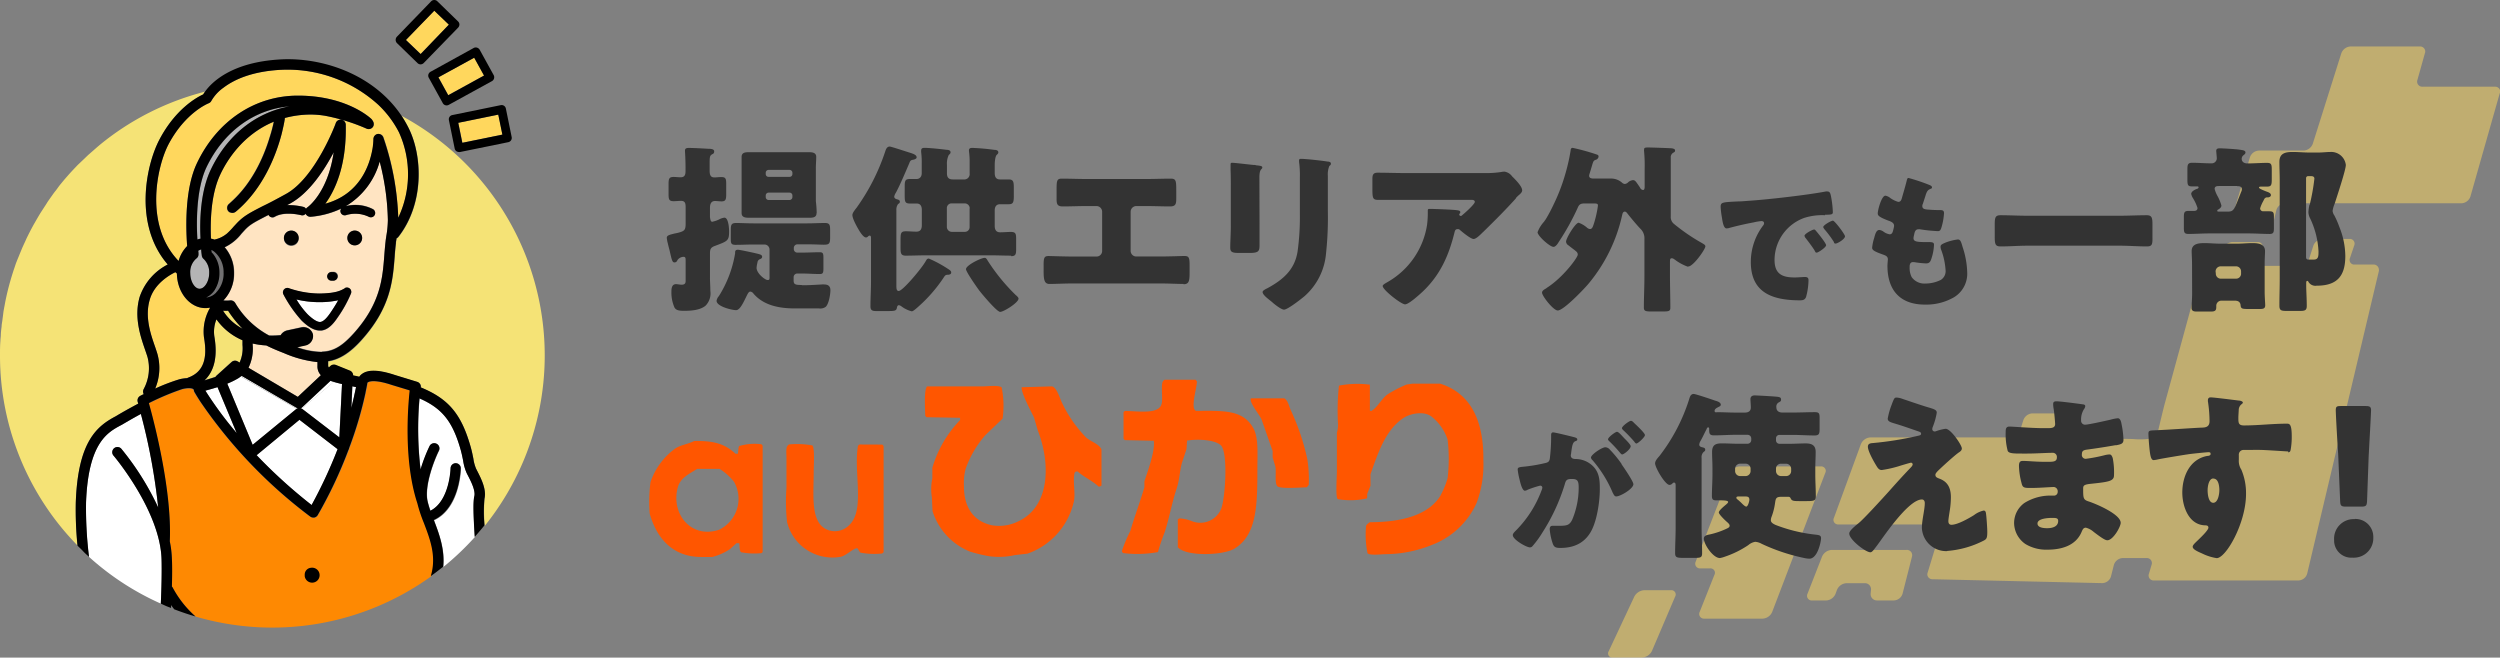
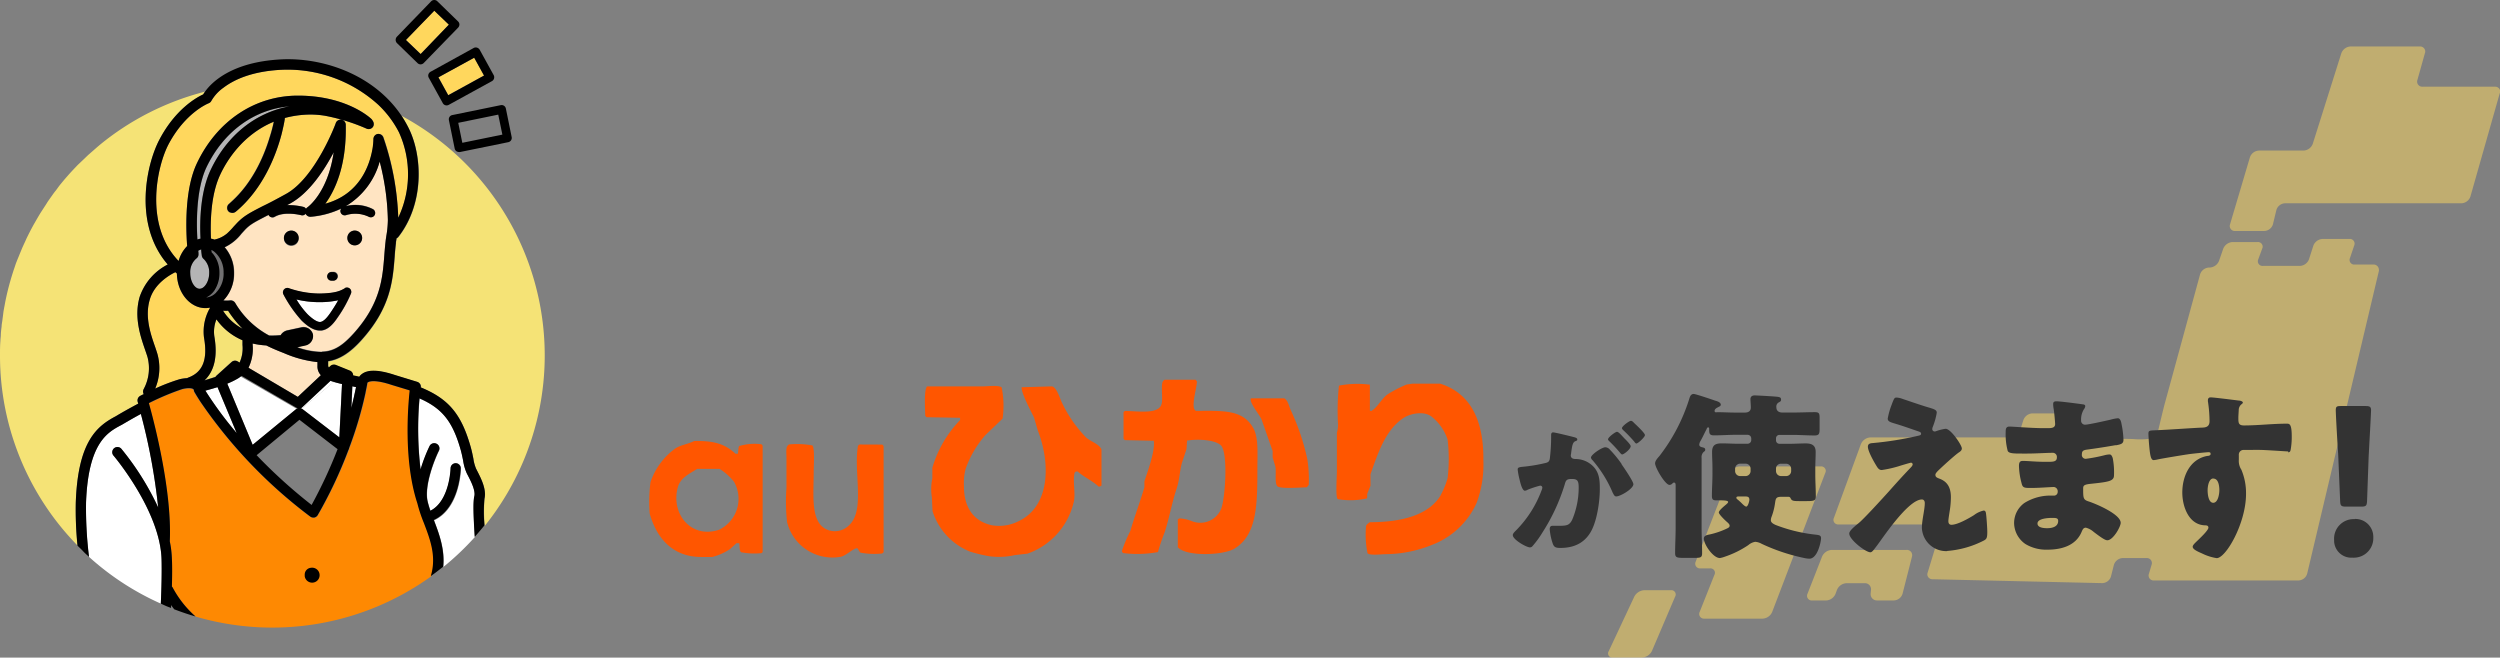
<svg xmlns="http://www.w3.org/2000/svg" viewBox="0 0 534.32 140.55">
  <rect x="0" y="0" width="534.32" height="140.55" fill="#808080" stroke="none" />
  <defs>
    <style>.cls-1{fill:#ffda60;fill-opacity:0.5;}.cls-1,.cls-2,.cls-3,.cls-5{fill-rule:evenodd;}.cls-2{fill:#333;}.cls-3{fill:#ff5600;}.cls-4{fill:none;}.cls-5{fill:#ffec75;fill-opacity:0.92;}.cls-6{fill:#fff;}.cls-7{fill:#ffe4c2;}.cls-8{fill:#fe8902;}.cls-9{fill:#ffd75d;}.cls-10{fill:#717071;}.cls-11{fill:#b4b4b5;}</style>
  </defs>
  <g id="レイヤー_2" data-name="レイヤー 2">
    <g id="レイヤー_1-2" data-name="レイヤー 1">
      <g id="レイヤー_2-2" data-name="レイヤー 2">
        <g id="レイヤー_1-2-2" data-name="レイヤー 1-2">
          <path class="cls-1" d="M534.25,20,528,42a2.13,2.13,0,0,1-1.9,1.45H488.42a2,2,0,0,0-1.9,1.46l-.72,3a2,2,0,0,1-1.9,1.46h-6.19a1.07,1.07,0,0,1-1.08-1.45l4.24-14.3a2.13,2.13,0,0,1,1.93-1.44h9.5a2.2,2.2,0,0,0,2-1.44l6.11-19.37a2.22,2.22,0,0,1,2-1.44h14.77a1.09,1.09,0,0,1,1.16,1,1,1,0,0,1-.07.45l-1.6,5.7a1.09,1.09,0,0,0,1.1,1.45h15.46a1.09,1.09,0,0,1,1.15,1A1,1,0,0,1,534.25,20ZM482.51,51.73a1,1,0,0,1,1.08.88.92.92,0,0,1-.1.54l-.83,2.27a1,1,0,0,0,.47,1.32,1,1,0,0,0,.53.09h7.84a2.17,2.17,0,0,0,2-1.43l.94-2.93a2.21,2.21,0,0,1,2-1.4h5.69a1,1,0,0,1,1.11.92,1.1,1.1,0,0,1-.09.51l-.89,2.64a1,1,0,0,0,.5,1.32,1,1,0,0,0,.52.08l3.95,0a1.12,1.12,0,0,1,1.2,1,1.09,1.09,0,0,1,0,.4L493.11,122.6a2,2,0,0,1-1.86,1.46H460.36a1.06,1.06,0,0,1-1.07-1.45l.56-1.89a1.08,1.08,0,0,0-.61-1.38,1.12,1.12,0,0,0-.48-.07H453.7a2.08,2.08,0,0,0-1.9,1.46l-.63,2.49a2,2,0,0,1-1.9,1.41l-36.21-.83a1.08,1.08,0,0,1-1.14-1,1.16,1.16,0,0,1,.08-.45l2.69-8.82a1.06,1.06,0,0,0-.6-1.37,1.08,1.08,0,0,0-.47-.07H392.94a1,1,0,0,1-1.08-.87.92.92,0,0,1,.1-.54l5.77-15.77a2.33,2.33,0,0,1,2-1.42H429.8A2.15,2.15,0,0,0,431.75,92l.7-2.22a2.16,2.16,0,0,1,2-1.43h7.77a1.06,1.06,0,0,1,1.15,1,1.08,1.08,0,0,1-.07.47l-.73,2.53a1.07,1.07,0,0,0,.61,1.38,1.06,1.06,0,0,0,.46.07h9.88c.83,0,2.17,0,3,.08,0,0,2.68.15,3.46-.31,1.05-.64,1.11-.86,1.11-.86.2-.81.52-2.13.71-2.94l.24-1c.19-.8.52-2.12.74-2.91l7.44-27.22a2.1,2.1,0,0,1,1.9-1.46h.17a2.26,2.26,0,0,0,2-1.49l.88-2.54a2.27,2.27,0,0,1,2-1.42ZM408.64,119l-2,7.86a2,2,0,0,1-1.9,1.47h-3.58a1.33,1.33,0,0,1-1.35-1.3,1.41,1.41,0,0,1,0-.2l.07-.7a1.31,1.31,0,0,0-1.14-1.48.66.66,0,0,0-.2,0h-3.92a2.32,2.32,0,0,0-2,1.41l-.32.87a2.31,2.31,0,0,1-2,1.41h-3a1,1,0,0,1-1-1.4l3.13-8a2.4,2.4,0,0,1,2.06-1.41h16a1.12,1.12,0,0,1,1.19,1A1.27,1.27,0,0,1,408.64,119Zm-29.88,11.81a2.35,2.35,0,0,1-2.05,1.41H364.2a1,1,0,0,1-.95-1.4l3.16-7.94a.94.94,0,0,0-.37-1.29,1,1,0,0,0-.57-.11H363.4a1,1,0,0,1-1-1.4l7.38-19a2.37,2.37,0,0,1,2.05-1.4h17.32a1,1,0,0,1,1.07.84,1,1,0,0,1-.11.56Zm-25.7,8.33a2.49,2.49,0,0,1-2.1,1.39H344.7a.88.88,0,0,1-1-.74.85.85,0,0,1,.13-.62l5.47-11.67a2.57,2.57,0,0,1,2.14-1.36h5.7a.92.92,0,0,1,1,.8.9.9,0,0,1-.12.58Z" />
          <path class="cls-2" d="M505.91,107c-.05,1.11-.21,1.28-1.31,1.28h-3.14c-1.1,0-1.27-.17-1.31-1.28l-.42-10c-.18-2.63-.51-8.48-.51-9.32s.25-.9,1.18-.9h5.17c.94,0,1.19.18,1.19.9s-.34,6.65-.51,9.83Zm-2.67,3.92a3.82,3.82,0,0,1,4,3.68,1.77,1.77,0,0,1,0,.23,4.16,4.16,0,0,1-4,4.36,3.53,3.53,0,0,1-.46,0,3.68,3.68,0,0,1-3.91-3.43v-.29a4.18,4.18,0,0,1,4.34-4.52ZM489.07,96.49c-.18,0-4.35-.28-5.54-.32s-2.58,0-3.91,0a1,1,0,0,0-1.12.93.87.87,0,0,0,0,.23v.93a3.4,3.4,0,0,0,.54,2.12,12.88,12.88,0,0,1,1,5.2c0,6.2-4.28,13.71-6.27,13.71a10.86,10.86,0,0,1-3.13-1c-1.08-.47-2-.9-2-1.44,0-.34.49-.78.78-1.07.73-.7,2.58-2.43,2.58-3,0-.43-.35-.5-.69-.5-3.55-.08-4.89-4.09-4.89-7,0-3.43,1.56-7.12,5.31-7.83.27,0,.74-.08.74-.42s-.16-.38-.5-.38-3.25.3-3.86.38c-.92.12-6.32,1-7.09,1.2-.23.05-.46.08-.69.11-.62,0-.79-.89-1-3.2-.11-1.27-.15-2.16-.15-2.46,0-.58.19-.66,1.12-.7,3.5-.15,7-.42,10.06-.58,1,0,1.88-.11,1.88-1.38a29.49,29.49,0,0,0-.34-4.2.81.81,0,0,1,0-.31.53.53,0,0,1,.47-.58h.11c.69,0,5.08.57,6,.68.3,0,.88.16.88.43,0,.11-.11.23-.27.35a1.59,1.59,0,0,0-.61,1.15c0,.38-.08,1.2-.08,1.78,0,1,0,1.61,1.19,1.61,3.05,0,6.09-.38,9.14-.38.58,0,1.08,0,1.08,2.74a15.48,15.48,0,0,1-.24,2.88c-.08.33-.19.5-.55.5Zm-16,5.77c-1,0-1.24,1.73-1.24,2.51s.16,2.69,1.2,2.69,1.31-1.92,1.31-2.69-.15-2.48-1.27-2.48ZM452.2,95.14c-1.92.34-3.91.65-5.89.92-.92.11-1.35.23-1.35,1a.84.84,0,0,0,.71,1h.14a33.76,33.76,0,0,0,4.08-.79,4.36,4.36,0,0,1,1-.14c.31,0,.5.3.66.78a15.79,15.79,0,0,1,.27,3.69c0,1.24-1.2,1.4-4.74,1.78-1.57.15-1.85.34-1.85,1,0,2.11,0,2.43,1.23,2.81,1.62.54,6.79,2.73,6.79,4.55,0,.85-1.62,3.73-2.86,3.73-.53,0-1.57-.78-2.89-1.77a4.17,4.17,0,0,0-1.69-.92c-.54,0-.7.42-.89.85-1.23,3-4.32,3.85-7.32,3.85a8.62,8.62,0,0,1-4.7-1.2,5.52,5.52,0,0,1-2.43-4.54,5.29,5.29,0,0,1,2.2-4.24,10.48,10.48,0,0,1,6-1.57H439a.79.79,0,0,0,.79-.78.13.13,0,0,0,0-.06.92.92,0,0,0-.78-1h-.11c-.69,0-3.07.2-4.77.2-1.47,0-1.85,0-2.08-1.08a15.5,15.5,0,0,1-.54-3.58c0-.58.07-1.12.79-1.12,1.11,0,2.77.19,4.62.19h1c1,0,1.69-.08,1.69-.92a.88.88,0,0,0-.78-1h-.14c-1.31,0-3.66.16-5.48.16H432.1c-1.56,0-2.77,0-3-.58a13.76,13.76,0,0,1-.43-4c0-.54,0-1.19.79-1.19s4.77.34,7.32.34h.84c.92,0,1.62-.08,1.62-.88,0-.36-.19-2.51-.31-3.21a5.49,5.49,0,0,1-.11-1.08c0-.46.26-.57.73-.57.73,0,4.62.5,5.59.65.18,0,.54.08.54.39a1.31,1.31,0,0,1-.28.65,4.17,4.17,0,0,0-.61,2.43.84.84,0,0,0,.79.88h.06c.69,0,4.43-.84,5.43-1.07a9.17,9.17,0,0,1,1.56-.31c.54,0,.73.78.79,1.2a18.88,18.88,0,0,1,.42,3.27c.05.94-.41,1.09-1.64,1.32Zm-13.54,15.55c-.78,0-3.19.08-3.19,1.2,0,.93,1.42,1,2.07,1,1,0,2.35-.27,2.35-1.56C439.88,110.73,439.44,110.69,438.66,110.69Zm-22.54,7.1a5.2,5.2,0,0,1-5.36-4.94c0-1.73.62-3.91.62-5.32,0-.38-.16-.78-.62-.78-3,0-8.61,8.61-9.63,9.9-.65.85-1,1.39-1.38,1.39-1,0-4.51-2.7-4.51-4,0-.42.46-1,2-2.23,1-.79,4.73-4.86,6.47-6.79,1.5-1.69,3-3.35,4.58-5,.19-.2.5-.5.5-.78a.36.36,0,0,0-.36-.35h0c-.15,0-2.35.66-2.7.78a25.14,25.14,0,0,1-3.54.79c-.39,0-.7-.16-1.08-.79-.62-1-1.89-3.23-1.89-4.19,0-.58.38-.74,1-.78a70,70,0,0,0,9.75-1.57c.34-.07.62-.15.62-.42s-.2-.39-.54-.5c-1.47-.5-2.85-1-4.36-1.47s-2.23-.57-2.23-1.27a15.21,15.21,0,0,1,.78-2.81c.58-1.56.65-1.69,1.11-1.69a4.29,4.29,0,0,1,1.32.3c1.73.58,3.5,1.2,5.27,1.74,1.43.42,2,.58,2,1.2a14.49,14.49,0,0,1-.84,3,1.46,1.46,0,0,0-.12.5.51.51,0,0,0,.5.51h0a1.05,1.05,0,0,0,.35-.08,9.93,9.93,0,0,1,2-.5c1.12,0,3.47,3.5,3.47,4.2,0,.46-.39.7-.73.92-1,.74-3.08,2.63-4,3.51-.58.54-.92.92-.92,1.2,0,.46.27.61.88.84,1.85.69,2.43,2.12,2.43,4a19,19,0,0,1-.27,3c-.07.46-.27,1.65-.27,2.07s.16.78.66.78c1.27,0,3.51-1.27,4.58-1.92a3.28,3.28,0,0,0,.31-.2,5.31,5.31,0,0,1,2-.92c.39,0,.47.38.5.7.11.72.27,3.13.27,3.85,0,1.34-.16,1.56-.78,1.88a20.54,20.54,0,0,1-7.77,2.2Zm-28.34-3.55c.92.11,1.43.11,1.43.78s-.7,4.39-2.51,4.39a6.51,6.51,0,0,1-1.24-.18,41,41,0,0,1-8.94-3,3.33,3.33,0,0,0-1.38-.43,3,3,0,0,0-1.47.7,20.87,20.87,0,0,1-5.08,2.5,5.68,5.68,0,0,1-1,.27c-1.46,0-3.43-2.93-3.43-4.16,0-.66.73-.78,1.23-.88a17,17,0,0,0,3.81-1.32c.28-.15.47-.27.47-.58s-.43-.65-.69-.88-1.62-1.51-1.62-1.93,1.23-1.42,1.56-1.69c.12-.12.43-.35.43-.54s-.27-.35-1.62-.35h-.85c-.73,0-1-.15-1-.93,0-1.56.12-3.13.12-4.65V100c0-1.16-.08-2.28-.08-3.39,0-1.5.73-1.85,2.08-1.85,1.15,0,2.31.08,3.43.08h2.08a.79.79,0,0,0,.78-.73v-.39a.78.78,0,0,0-.78-.79H371c-1.57,0-3.14.12-4.7.12-1,0-1-.5-1-1.35h0c0-.16,0-.36-.23-.36s-.31.36-.39.51c-.42.78-.78,1.62-1.23,2.39a1.87,1.87,0,0,0-.27.78c0,.39.31.5.65.58s.62.15.62.5-.15.31-.38.54a1.52,1.52,0,0,0-.39,1.23v15c0,1.77.11,3.54.11,5.36,0,1-.42,1-1.73,1h-2.34c-1.28,0-1.7-.08-1.7-1,0-1.82.11-3.59.11-5.36v-9c0-.35,0-.73-.35-.73-.15,0-.22.08-.34.19a.85.85,0,0,1-.62.31c-.92,0-3.08-3.69-3.08-4.62,0-.54.61-1.2.93-1.56A38.92,38.92,0,0,0,361,85.39c.15-.5.31-1.19,1-1.19.39,0,3.92,1.19,4.58,1.43.43.12,1.2.34,1.2.88,0,.28-.34.39-.54.5s-.78.35-.78.79.34.3.69.3c1.27,0,2.5.08,3.78.08h2c.69,0,1.27-.27,1.27-1.08,0-.58-.08-1.31-.08-1.81s.35-.78.88-.78,4.59.23,5,.31.66.15.66.57-.2.43-.42.58a1,1,0,0,0-.58,1.08c0,.79.54,1.12,1.3,1.12h2.24c1.57,0,3.13-.08,4.7-.08,1,0,1,.39,1,1.47v2c0,1.12-.08,1.51-1.08,1.51-1.56,0-3.13-.12-4.7-.12h-2.81a.73.73,0,0,0-.73.73v.44a.73.73,0,0,0,.73.73h2.23c1.12,0,2.24-.08,3.36-.08s2.16.24,2.16,1.82c0,1.15-.08,2.27-.08,3.43v1.42c0,1.57.11,3.09.11,4.66,0,.89-.35,1-2,1h-1.31c-1.27,0-1.73,0-2-.46-.15-.31-.23-.46-.57-.46h-1.49c-1.2,0-1.2.42-1.36,1.46a13.15,13.15,0,0,1-.73,2.82,2.26,2.26,0,0,0-.15.73c0,.5.54.78,1,1A33.27,33.27,0,0,0,387.78,114.24Zm-16.44-7.51c.23.19.39.34.62.54s.92,1,1.27,1,.66-1.12.66-1.47c0-.69-.51-.69-.93-.69h-1.35c-.19,0-.5,0-.5.27A.43.43,0,0,0,371.34,106.73Zm2.81-6.56a1.07,1.07,0,0,0-1.07-1.07h-1.16a1.09,1.09,0,0,0-1.08,1.07v.5a1.08,1.08,0,0,0,1.08,1.08h1.15a1.08,1.08,0,0,0,1.08-1.08h0Zm5.43.5a1.08,1.08,0,0,0,1.08,1.08h1.09a1.07,1.07,0,0,0,1.07-1.07h0v-.5a1.1,1.1,0,0,0-1.07-1.07h-1.09a1.06,1.06,0,0,0-1.08,1v.55Zm-29.83-5.88c-.19,0-.37-.25-.46-.4A31.21,31.21,0,0,0,347,92c-.13-.12-.34-.31-.34-.49,0-.43,1.57-1.57,1.91-1.57s.65.46.78.55c.43.41,2.22,2.07,2.22,2.5S350.09,94.79,349.75,94.79Zm-1.23.58c0,.62-1.45,1.76-1.82,1.76-.13,0-.31-.19-.46-.37a29.74,29.74,0,0,0-2.23-2.4c-.18-.16-.33-.32-.33-.46,0-.44,1.56-1.61,1.91-1.61s1,.78,1.51,1.32c.8.79,1.42,1.47,1.42,1.75Zm-1.95,3.86c.47.64,2.53,3.66,2.53,4.25,0,1-2.8,2.62-3.66,2.62-.35,0-.49-.28-.78-.84a26.08,26.08,0,0,0-4.29-6.9,1,1,0,0,1-.34-.55c0-.65,2.35-2.22,3.08-2.22a1.36,1.36,0,0,1,1,.55,23,23,0,0,1,2.5,3.07ZM340,113.66c-1.42,2.47-3.7,3.45-6.5,3.45-.9,0-1.33-.12-1.61-.86a12.4,12.4,0,0,1-.67-3.13c0-.4.11-.74.58-.74h1.3c1.81,0,2.31-.11,2.92-1.29a17.71,17.71,0,0,0,1.39-6.84c0-1.42-.22-1.88-1.42-1.88-1,0-1.3.13-1.56,1.15a41.06,41.06,0,0,1-4.75,10.26,20.66,20.66,0,0,1-2.19,3,.68.68,0,0,1-.52.21c-.71,0-3.64-1.64-3.64-2.62,0-.31.28-.61.79-1.11a24,24,0,0,0,5.36-8.47,2,2,0,0,0,.16-.53.43.43,0,0,0-.4-.46.17.17,0,0,0-.1,0,21.69,21.69,0,0,0-2.62.86,1.45,1.45,0,0,1-.61.22c-.49,0-.87-1.21-1.14-2.4a15.37,15.37,0,0,1-.4-2.13c0-.4.21-.5,1.13-.59a33.88,33.88,0,0,0,4.7-.78c.78-.16,1-.4,1.07-1.23a38,38,0,0,0,.25-4.26V93c0-.31.07-.59.43-.59s3.79.84,4.38,1c.25.06.78.19.78.49s-.22.31-.49.43c-.5.25-.62,1.08-.75,1.94l-.06.44c0,.18-.09.53-.09.61,0,.71.65.78,1.05.78a5.38,5.38,0,0,1,2.56.68c2.18,1.27,2.59,3.08,2.59,5.27C342,106.79,341.37,111.29,340,113.66Z" />
-           <path class="cls-2" d="M499,43.5a6.15,6.15,0,0,0-.46,1.57,2.08,2.08,0,0,0,.39,1A20.62,20.62,0,0,1,500,48.54a17,17,0,0,1,1.26,6.17c0,4.27-1.73,6.35-6.12,6.35a1.73,1.73,0,0,1-1.77-.83.27.27,0,0,0-.23-.2c-.24,0-.24.3-.24.5v.27c0,1.56.12,3,.12,4.58,0,1-.42,1.08-1.7,1.08h-2.35c-1.42,0-1.8-.07-1.8-1.15,0-1.93.07-3.86.07-5.82V38.68c0-1.46-.07-2.89-.07-4.08,0-1.89,1.34-2.12,2.88-2.12,1.16,0,2.35.12,3.47.12h2c.92,0,1.73-.12,2.54-.12a3.14,3.14,0,0,1,3.31,2.77C501.38,36.3,499.42,42.15,499,43.5Zm-5.35.27a44.23,44.23,0,0,0,1-5.59c0-.46-.39-.54-.78-.54h-.58a.44.44,0,0,0-.42.45h0V54.94c0,.31.11.54.46.54h1.2c1,0,1-.78,1-1.77a18.51,18.51,0,0,0-1.77-7,3.16,3.16,0,0,1-.39-1.31A8.62,8.62,0,0,1,493.6,43.77ZM485,50c-1.46,0-2.93-.11-4.39-.11h-8.46c-1.47,0-2.93.11-4.4.11-.92,0-1-.34-1-1.38V46.54c0-1.11.08-1.46,1-1.46h1.19c.42,0,.73-.19.73-.62a9,9,0,0,0-1-2.15,3,3,0,0,1-.35-.85c0-.54.73-.89,1.16-1.08.15,0,.42-.15.42-.34s-.2-.2-.31-.2h-1.08c-.92,0-1-.3-1-1.5V36.22c0-1,.08-1.43,1-1.43,1.39,0,2.73.12,4.12.12a1.09,1.09,0,0,0,1.16-1,.17.17,0,0,0,0-.07c0-.31-.12-1.43-.12-1.57,0-.5.35-.57.78-.57s3.23.15,4.05.27,1.42.16,1.42.62c0,.3-.27.46-.46.61a1,1,0,0,0-.35.73c0,.66.54,1,1.2,1,1.42,0,2.85-.12,4.23-.12,1,0,1,.42,1,1.74v1.77c0,1.23-.11,1.56-1,1.56h-1.19c-.27,0-.54,0-.54.23s1.46.78,1.77.89.78.31.78.69-.46.5-.69.5a.7.7,0,0,0-.73.35l-.27.53a7.28,7.28,0,0,0-.62,1.47.64.64,0,0,0,.65.62H485c1,0,1,.31,1,1.46V48.7c0,1-.1,1.31-1,1.31Zm-6.86-10.24h-3.81c-.42,0-1,0-1,.62A6.47,6.47,0,0,0,474,42a9.51,9.51,0,0,1,.78,1.93c0,.38-.35.65-.66.84a.3.3,0,0,0-.23.28c0,.18.19.18.5.18h1.57c1.57,0,1.46-.26,3.08-4.31a1,1,0,0,0,.11-.5c0-.59-.56-.63-1-.63ZM458.88,52.67c-1.92,0-3.91-.16-5.81-.16h-19.7c-1.92,0-3.85.16-5.81.16-1.12,0-1.23-.54-1.23-2.08V48c0-1.47.11-2,1.23-2,1.92,0,3.85.11,5.81.11H453c1.92,0,3.91-.11,5.81-.11,1.12,0,1.23.57,1.23,2v2.62C460.07,52.17,460,52.67,458.88,52.67ZM411.4,65.1c-5.3,0-8-3.08-8-8.29,0-.37.09-1.3.09-1.36,0-.67-.49-.83-.92-1-2-.7-2.44-1-2.44-1.51a10,10,0,0,1,.44-2.09c.21-.78.43-1.7,1.1-1.7a1.84,1.84,0,0,1,.9.37,3,3,0,0,0,1.32.56c.25,0,.56-.12.71-.78a8.79,8.79,0,0,0,.22-1c0-.56-.37-.78-.83-1-2.53-.92-2.66-1.26-2.66-1.72,0-.65.79-3.76,1.64-3.76a2.39,2.39,0,0,1,1.1.55,6,6,0,0,0,1.64.78c.49,0,.65-.36.78-.83.24-.86.71-2.4,1-3.6.13-.49.16-.68.43-.68a41.7,41.7,0,0,1,4.5,1.51c.29.13.5.28.5.5s-.12.24-.28.3c-.49.22-.78.35-1.11,1.48l-.55,1.7a1.19,1.19,0,0,0-.13.49c0,.61.44.74,1.42.79q1.11.09,2.22.09c.59,0,1,0,1,.67a13.51,13.51,0,0,1-.46,2.75c-.22.78-.36,1.08-.83,1.08A32.78,32.78,0,0,1,410.3,49a1,1,0,0,0-.25,0c-.7,0-.83.58-.95,1.17l-.06.25a2.76,2.76,0,0,0-.07.49c0,.79.84.83,3.06.83.83,0,1.32,0,1.32.56a10.69,10.69,0,0,1-.56,3c-.21.64-.43,1-1.16,1a21.78,21.78,0,0,1-2.56-.28h-.22c-.64,0-.71.62-.71,1v.19a4.32,4.32,0,0,0,.43,2,3.31,3.31,0,0,0,2.93,1.39,7.39,7.39,0,0,0,3.33-.79,2.2,2.2,0,0,0,1-2,15.35,15.35,0,0,0-.92-4.35,2,2,0,0,1-.16-.71c0-.4.22-.55,1.11-.92a10.93,10.93,0,0,1,2.59-.65c.56,0,.71.55,1,1.56a18.65,18.65,0,0,1,1,5.48,5.89,5.89,0,0,1-2.75,5.27A11.85,11.85,0,0,1,411.4,65.1ZM391.92,51.66a23.53,23.53,0,0,0-2-2.68c-.08-.12-.24-.31-.24-.46,0-.4,1.7-1.36,2.07-1.36s2.58,2.93,2.58,3.34c0,.61-1.63,1.56-2,1.56S392,51.82,391.92,51.66ZM390.06,46a12.68,12.68,0,0,0-4.41.56,9.59,9.59,0,0,0-6.38,9c0,2.93,1.57,3.74,4.26,3.74.78,0,1.79-.1,2.22-.1s.78.1.78.68a14.26,14.26,0,0,1-.53,3.61c-.25.61-.68.7-1.33.7C379,64.17,374.2,62.7,374.2,56a12.89,12.89,0,0,1,2.65-7.83.78.78,0,0,0,.18-.46c0-.28-.21-.46-.55-.46a10.59,10.59,0,0,0-1.67.28c-1.63.3-3.76.78-5.35,1.23a3.32,3.32,0,0,1-.44.06c-.64,0-.86-1.39-1-2.35a17.06,17.06,0,0,1-.27-2.25c0-1,.33-1,3.72-1.17.62,0,1.33-.06,2.2-.13,3.91-.24,12.82-1.26,16.57-2a1.6,1.6,0,0,1,.31,0c.56,0,.65.43.78,1a21.86,21.86,0,0,1,.4,3.42c0,.53-.32.53-1.65.56ZM360.73,57a10.71,10.71,0,0,1-2.55-1.34,2.08,2.08,0,0,0-.34-.24.91.91,0,0,0-.5-.22c-.42,0-.42.22-.42,1v2.77c0,2.28.08,4.55.08,6.82,0,.73-.39.78-1.63.78h-2.46c-1.12,0-1.57-.08-1.57-.78,0-2.27.12-4.54.12-6.82V51.09a2.8,2.8,0,0,0-.74-2.08c-.78-.78-2.15-2.43-2.84-3.31-.15-.2-.35-.47-.61-.47-.44,0-.51.51-.58.79a34.49,34.49,0,0,1-7.14,14.57c-.92,1.11-5.35,5.77-6.62,5.77-.92,0-3.35-3.08-3.35-3.81,0-.38.35-.62.89-.92a1.21,1.21,0,0,1,.26-.2c3.39-2.2,6.48-6.39,6.48-7s-.35-.69-2-2a1,1,0,0,1-.5-.78c0-.74,2-4.05,2.7-4.05a5.66,5.66,0,0,1,1.85,1.12,1.13,1.13,0,0,0,.58.23c.5,0,.65-.65.88-1.35a22.62,22.62,0,0,0,.79-3.54.59.59,0,0,0,0-.23c0-.31-.35-.35-.89-.35h-1.89c-.84,0-1.23.15-1.56,1a52,52,0,0,1-4,7.2c-.23.38-.66,1.08-1.15,1.08-.78,0-3.4-2.35-3.4-3.13A6.94,6.94,0,0,1,330,47.39c.15-.24.3-.43.38-.54a34,34,0,0,0,1.73-3.27,39.09,39.09,0,0,0,2.35-6.09,40.66,40.66,0,0,0,1.23-5.35c0-.28.12-.54.42-.54A45.11,45.11,0,0,1,341.2,33c.26.08.46.16.46.47a.82.82,0,0,1-.62.69c-.46.15-.54.39-.78,1.23-.12.39-.27.93-.5,1.66a2.15,2.15,0,0,0-.12.5c0,.57.58.61,1,.61h3.81a3.55,3.55,0,0,1,2.2.86,1,1,0,0,0,.62.3,1.2,1.2,0,0,0,.61-.26A1.83,1.83,0,0,1,349,38.5c.43,0,.58.22,1.12,1,.12.18.27.38.43.65a.8.8,0,0,0,.61.46c.24,0,.35-.23.35-.73V36.11a33.31,33.31,0,0,0-.12-3.74,1.55,1.55,0,0,1,0-.43c0-.38.24-.42.92-.42s4,.12,4.7.16c.27,0,1,.07,1,.46s-.23.38-.38.5a1.09,1.09,0,0,0-.54,1.07c0,1.4,0,2.78,0,4.21v8.32a1.87,1.87,0,0,0,.62,1.56,40.78,40.78,0,0,0,5.93,4.08c.39.24.85.43.85.78-.06.7-2.6,4.29-3.64,4.29ZM324,42.39c-2.19,2.43-4.46,4.7-6.81,7l-.36.34c-.68.69-1.42,1.35-1.88,1.35-.61,0-2.35-1.43-3-2a.58.58,0,0,0-.38-.11c-.46,0-.58.23-.7.69-1.19,4.86-3,9-6.66,12.53-.66.62-3.08,2.86-3.91,2.86s-4.78-3.09-4.78-3.92c0-.23.31-.43,1.11-.89A17.08,17.08,0,0,0,305,48.08a20.37,20.37,0,0,0,.16-2.81v-.2c0-.3,0-.42.38-.42,1.12,0,4.89.15,5.79.27.65.07.78.23.78.42s-.12.23-.16.35a.24.24,0,0,0-.07.16.31.31,0,0,0,.33.3h0a.32.32,0,0,0,.26-.12c.32-.26,2.74-2.35,2.74-2.89,0-.22-.19-.42-.62-.42H294.55c-1.2,0-1.23-.42-1.23-2.58V38.26c0-.85.15-1.35,1.11-1.35,2,0,3.92.08,5.94.08h16.95a21,21,0,0,0,3.54-.23,3.72,3.72,0,0,1,.66-.08,2.43,2.43,0,0,1,1.65,1c.66.66,2.16,2.12,2.16,3,0,.42-.42.78-.78,1.08a6.25,6.25,0,0,0-.57.58ZM283.8,37.61v7.55a71.4,71.4,0,0,1-.39,9,13.7,13.7,0,0,1-4.58,9.13c-.69.58-3.62,2.89-4.4,2.89-.57,0-2-1.11-2.5-1.57s-2.08-1.5-2.08-2.2c0-.34.79-.69,1.09-.84,3.31-1.82,5.77-3.92,6.39-7.83a53.55,53.55,0,0,0,.49-7.9V38a23.11,23.11,0,0,0-.11-2.88,5.16,5.16,0,0,1-.07-.79c0-.26.11-.38.38-.38,1.08,0,4.51.38,5.71.58.26,0,.72.08.72.42s-.15.35-.34.54a4.81,4.81,0,0,0-.31,2.12ZM269.2,48.16c0,1.39,0,2.73,0,4.09s-.08,1.81-2.09,1.81h-2.4c-1.46,0-1.77-.27-1.77-1.16,0-1.27.12-3,.12-4.62V40.15c0-1.27,0-2.58-.05-3.85V35.18c0-.34.08-.39.35-.39.5,0,3.73.39,4.51.46a1.53,1.53,0,0,1,.61.08c.85.08,1.31.16,1.31.43,0,.54-.62.15-.62,2.16ZM252.93,60.69c-1.12,0-3.27-.11-5-.11H229.31c-1.69,0-3.85.11-5,.11s-1.26-1-1.26-2.85V56.65c0-1.57.14-1.93,1.08-1.93.46,0,3.35.11,5.15.11h5.09a1.19,1.19,0,0,0,1.19-1.19V45.27a1.22,1.22,0,0,0-1.2-1.23h-2.15c-1.69,0-3.39.08-5.08.08-1.24,0-1.31-.62-1.31-1.7v-1.5c0-2.24,0-2.74,1.12-2.74,1.8,0,3.61.08,5.43.08h12.48c1.81,0,3.58-.08,5.4-.08,1.15,0,1.15.54,1.15,2.78v1.46c0,1.08-.08,1.7-1.31,1.7-1.7,0-3.39-.08-5.13-.08h-2.08a1.22,1.22,0,0,0-1.23,1.21v8.38a1.2,1.2,0,0,0,1.19,1.19H248c1.81,0,4.7-.11,5.13-.11,1,0,1.12.39,1.12,2v1.19c0,1.91,0,2.85-1.28,2.85ZM209.23,62c-.46-.62-2.77-3.91-2.77-4.47,0-.84,3.23-2.42,4-2.42.19,0,.35.08.65.62a41,41,0,0,0,6,7.35c.19.15.58.5.58.73,0,.89-3.2,2.85-3.92,2.85s-3.94-3.86-4.52-4.63Zm6.89-7.36c-1.46,0-2.88-.07-4.35-.07H197.9c-1.42,0-2.89.07-4.31.07-1,0-1.12-.46-1.12-1.62V51.59c0-1.73,0-2.16,1.16-2.16.73,0,1.5.08,2.23.08.89,0,1.16-.58,1.16-1.39V44.85c0-.73-.27-1.35-1.08-1.35h-1.39c-1.08,0-1.19-.3-1.19-1.73V39.92c0-1.24.07-1.66,1.11-1.66.5,0,1,0,1.43,0S197,38,197,37V35.11a18.64,18.64,0,0,0-.12-2.59,1.93,1.93,0,0,1,0-.34c0-.5.31-.58.73-.58.89,0,3.28.23,4.7.42.35,0,.85.08.85.54,0,.23-.15.35-.39.58a4.22,4.22,0,0,0-.38,2.08v1.86c0,.84.38,1.27,1.24,1.27H206a1.13,1.13,0,0,0,1.24-1,.82.82,0,0,0,0-.27V34.34c0-1-.15-2-.15-2.15,0-.51.31-.58.73-.58a46.34,46.34,0,0,1,4.7.42c.35,0,.85.08.85.54,0,.23-.15.34-.38.58s-.39,1.19-.39,2.07V37c0,.78.27,1.35,1.12,1.35.62,0,1.23,0,1.84,0,1.08,0,1.12.54,1.12,2v1.57c0,1.38-.18,1.73-1.12,1.73h-1.84c-.79,0-1.12.57-1.12,1.3v3.32c0,.78.27,1.38,1.16,1.38.73,0,1.5-.08,2.27-.08,1.08,0,1.15.39,1.15,1.62v2c0,1.09-.07,1.56-1.08,1.56Zm-8.86-10.09a1.07,1.07,0,0,0-1.07-1.08h-2.74a1,1,0,0,0-1.08,1v4a1.06,1.06,0,0,0,1,1.08h2.79a1,1,0,0,0,1.07-1v-4Zm-12.87-9.78c-.92,2.12-1.8,4.28-2.88,6.36a2.45,2.45,0,0,0-.39.89c0,.34.31.5.58.57s.62.16.62.5-.16.35-.39.54a2,2,0,0,0-.35,1.28c0,1,0,1.92,0,2.89v13c0,.85,0,1.39.51,1.39.84,0,4.89-4.82,5.73-6.32.2-.35.32-.61.7-.61a26.22,26.22,0,0,1,4,2.15c.62.39.78.54.78.85s-.34.46-.69.46c-.5,0-.62.15-.88.54a31.61,31.61,0,0,1-5.59,6.4c-.42.38-1,.88-1.27.88a6.15,6.15,0,0,1-2.28-1.12,1.25,1.25,0,0,0-.46-.19c-.26,0-.38.23-.42.47-.12.78-.5.78-2.16.78h-2.35c-.78,0-1.16-.19-1.16-1,0-1.81.12-3.59.12-5.39V50.93c0-.26,0-.57-.31-.57s-.34.39-.78.39-1-.79-1.27-1.2c-.46-.73-1.62-2.73-1.62-3.59,0-.38.35-.88.93-1.61a44.63,44.63,0,0,0,6.05-11.87c.15-.46.35-1.16,1-1.16.27,0,2.85.86,4.32,1.32.85.27,1.43.5,1.43,1,0,.27-.36.39-.55.46C194.79,34.21,194.63,34.21,194.39,34.73Zm-23,26.18h1c.79,0,2.43-.11,3.21-.15a2.72,2.72,0,0,1,.57,0c.85,0,1.31.39,1.31,1.23s-.31,2.89-1,3.55a2,2,0,0,1-1.43.34h-5.12c-3.24,0-6.63-.57-8.86-3.13a1,1,0,0,0-.7-.47c-.38,0-.61.58-.78.9-.7,1.42-1.43,3.07-2.27,3.07s-4.17-.78-4.17-2a1.89,1.89,0,0,1,.49-1,24.59,24.59,0,0,0,3.47-9.12c0-.47,0-.79.62-.79.38,0,2.81.54,3.35.65,1.28.32,1.81.36,1.81.86,0,.26-.23.42-.46.5a.82.82,0,0,0-.54.73,6,6,0,0,0-.19,1.11c0,1.23,1.85,2.62,2.35,2.62s.42-.23.42-1V53.34a1.08,1.08,0,0,0-1.08-1.08h-2.43c-1.23,0-2.5.07-3.77.07-1,0-1-.42-1-1.46V49.09c0-1,.12-1.43,1.12-1.43,1.23,0,2.46.08,3.69.08h11.57c1.26,0,2.5-.08,3.73-.08,1,0,1.12.39,1.12,1.5v1.57c0,1.31-.16,1.57-1.35,1.57-.69,0-1.81-.08-3.5-.08h-2.13a.78.78,0,0,0-.78.73v.31a.75.75,0,0,0,.74.73h1c1.27,0,2.54-.08,3.81-.08.7,0,.78.31.78,1.2v2.23c0,.93-.08,1.23-.78,1.23-1.27,0-2.54-.11-3.81-.11h-1a.78.78,0,0,0-.78.78v.65C169.61,60.76,169.92,60.91,171.34,60.91Zm3.13-15.41c0,.93-.78,1-1.5,1-1.08,0-2.12,0-3.2,0h-6.63c-1,0-2.08,0-3.13,0-.72,0-1.56-.07-1.56-1,0-.69,0-1.56,0-2.5V36c0-.92,0-1.78,0-2.47,0-.92.78-1,1.5-1h12.89c.72,0,1.56.08,1.56,1,0,.73-.08,1.57-.08,2.47v7a23.69,23.69,0,0,1,.18,2.5Zm-5.16-8.61a.62.62,0,0,0-.61-.62h-4.48a.61.61,0,0,0-.61.61h0v.27a.59.59,0,0,0,.58.61h4.5a.6.6,0,0,0,.62-.59v-.29Zm0,4.85a.61.61,0,0,0-.61-.61h-4.48a.61.61,0,0,0-.61.61h0v.35a.63.63,0,0,0,.61.62h4.47a.64.64,0,0,0,.62-.62Zm-17.23,5.63a5.9,5.9,0,0,0,1.7-.58,3,3,0,0,1,1-.31c.88,0,1,2.35,1,2.93,0,2-.28,2.08-3.09,3.13-.88.34-1,.73-1,1.62v5.16c0,.92.08,1.88.08,2.82a3.73,3.73,0,0,1-1,3.13c-1.16,1-3.13,1.12-4.66,1.12-1.12,0-1.7-.16-2-.7a7.92,7.92,0,0,1-.66-3.43c0-.73.12-1.57,1-1.57.27,0,.85.12,1.19.12.78,0,.85-.46.85-.78V55.68c0-.46,0-.79-.46-.79a1.65,1.65,0,0,0-1.31.74.64.64,0,0,1-.61.46c-.47,0-.58-.5-1-2.35-.11-.5-.27-1-.43-1.73a6.59,6.59,0,0,1-.22-1.16c0-.53.5-.65,1.62-.93.34-.07.57-.11.84-.18,1.35-.36,1.57-.58,1.57-2V44.23c0-.88-.2-1.3-1-1.3-.5,0-1,.07-1.57.07-1,0-1.08-.43-1.08-1.56v-2c0-1.2.08-1.62,1.08-1.62.5,0,1,.07,1.47.07,1,0,1.08-.65,1.08-1.46v-.5c0-2-.12-3.39-.12-3.73,0-.54.42-.58.84-.58,1.08,0,3,.11,4.13.18.38,0,1.27,0,1.27.54s-.27.51-.54.7c-.43.27-.43.78-.43,1.85v1.56c0,1,.24,1.47,1,1.47.5,0,1-.08,1.46-.08,1,0,1.08.38,1.08,1.5v2.13c0,1.11-.08,1.57-1,1.57-.46,0-.92-.08-1.39-.08-.88,0-1.08.73-1.08,1.46v2c.11.66.15,1,.61,1Zm233.53,3c0-.44,1.73-1.36,2.07-1.36.16,0,.34.21.46.37.4.46,2.1,2.56,2.1,3s-1.67,1.57-2,1.57-.22-.09-.62-.71c-.59-.89-1.21-1.7-1.88-2.56a.56.56,0,0,1-.09-.31Zm82.84,6.06c0-1.08-.08-2.08-.08-2.81,0-1.62,1.57-1.7,2.77-1.7s2.2.12,3.31.12h3.63c1.08,0,2.16-.12,3.27-.12s2.7.12,2.7,1.7c0,.58-.08,1.57-.08,2.81v5.79c0,1.23.12,2.65.12,3,0,.73-.5.78-1.16.78H480.5c-1.3,0-1.56-.08-1.62-.78s-.49-1-1.23-1h-2.88a1.09,1.09,0,0,0-1.09,1.1v.23c0,.65-.12,1-1.12,1h-2.89c-.61,0-1.27,0-1.27-.78,0-.47.12-2.13.12-3Zm5.08,2a1.07,1.07,0,0,0,1,1.09h3.32a1.06,1.06,0,0,0,1.08-1V58a1.08,1.08,0,0,0-1.08-1.08h-3.27A1.11,1.11,0,0,0,473.53,58Z" />
          <g id="レイヤー_2-2-2" data-name="レイヤー 2-2">
            <g id="logo">
              <path class="cls-3" d="M255.56,87.82l-.31-.36c-.51-1.31.51-4.47.57-5.91l-.26-.39H248.9a1.87,1.87,0,0,0-.32.31c-.53.64,0,3.8-.31,4.84-.57,2.31-5,1.57-7.83,1.51l-.31.26v5.68l.26.31,6,.13h.2c.37,2.11-1.43,6.9-2,8.69v1.26c-.89,3-2.08,6.17-3,9.31a32.54,32.54,0,0,0-1.83,4.35l.24.39a24.13,24.13,0,0,0,7.49-.21,42.9,42.9,0,0,1,1.45-4.27c1-3.13,1.56-6.41,2.59-9.44.57-1.84.59-3.44,1.06-5.29l1-3,.11-1.64v-.18c2.49-.42,6.17-.13,7.29,1.07,1.51,1.72.88,11.27,0,13.53a4.84,4.84,0,0,1-6.17,2.65,8.27,8.27,0,0,0-2.77-.63l-.32.24v5.93c1.84,2.06,9.74,1.73,12.09.31,4.84-2.9,4.92-9.39,4.92-17.13,0-3.24.28-6.74-.94-8.76C265.57,87.58,261.57,87.77,255.56,87.82ZM307.82,82h-5.93l-1.27.19a25.76,25.76,0,0,0-3.91,2c-1.45.94-2.24,2.89-3.67,3.68l-.26-.11V82.22a20.66,20.66,0,0,0-6.61.2,50.5,50.5,0,0,0-.19,8.43,6.45,6.45,0,0,1-.25,1.64v8.19c0,1.25-.32,5.62.18,6a16,16,0,0,0,6.17-.14c.28-.3,0-.69.21-1.19s.4-1,.62-1.52v-2.46c1.65-4.7,3.23-9.46,7-12,1.47-1,4.54-1.64,6.17-.24a10.6,10.6,0,0,1,3.31,4.79,34.92,34.92,0,0,1,0,8.3,18.92,18.92,0,0,1-1.64,3.91c-2.63,4-8.21,5.48-15,5.48-.24.21-.67.44-.78.79a19.87,19.87,0,0,0,.31,5.86c.59.51,3,.18,4,.18a26.86,26.86,0,0,0,9.82-2,17.08,17.08,0,0,0,9.51-9,23.53,23.53,0,0,0,1.43-9C317.14,89.75,314.25,84.06,307.82,82Zm-75.6,11.59a27.28,27.28,0,0,1-5.16-7.34c-.53-1-1.12-3.37-2.2-3.67l-6.3.18h-.2c-.18,1.12,2.13,5.4,2.64,6.48l.79,2.71c2.83,7.26,2.53,16.11-3.85,19.32a9.22,9.22,0,0,1-5.92,1c-3.84-.82-6-3.67-6-8.37a12,12,0,0,1,.36-3.68,22,22,0,0,1,4.23-7.23l3.67-3.52a19.41,19.41,0,0,0-.2-6.67c-.64-.55-3.13-.21-4.22-.21H198.14c-.7.72-.41,4.82-.39,6.27l.26.31,7,.12h.18v.5a24.64,24.64,0,0,0-5.92,10.18v2.27a11,11,0,0,0-.11,4l.15,3a13.74,13.74,0,0,0,8,8.65,31.44,31.44,0,0,0,4.17,1,15.55,15.55,0,0,0,5.48-.26l2.64-.3a15.36,15.36,0,0,0,9.83-10.79c.57-1.93-.25-4.63.26-6.54a.74.74,0,0,1,.61-.25c1.38,1.23,3.18,2,4.54,3.27a1.15,1.15,0,0,0,.58-.24V96.15C235.16,95,233.08,94.35,232.22,93.57Zm43.69-5.85c-.44-.91-.59-2.13-1.42-2.6h-7.05l-.15.06v.2c.11,1.18,1.83,3.13,2.35,4.28L272,96.4v1.37l.55,1.84c.31.94-.22,3.81.51,4.36s5.11.2,6.23.18l.43-.5a28.75,28.75,0,0,0-.3-5.48,49.45,49.45,0,0,0-3.52-10.45ZM158,95.33c-.25.3-.17,1.24-.31,1.64h-.5c-2.18-2-4.35-2.79-8.81-2.72-1.34.68-2.83.83-4,1.57a14.64,14.64,0,0,0-5.35,7.23,32.46,32.46,0,0,0-.18,6.68c1.38,5,4.7,9.31,11,9.31h2.39a12.57,12.57,0,0,0,3.78-1.68l1.39-1.27H158c.12.64,0,1.64.39,1.94a14.78,14.78,0,0,0,4.35.19L163,118V95.26l-.26-.31A11.51,11.51,0,0,0,158,95.33Zm-4.47,17.94c-5.78,1.84-10.17-3.37-8.68-9.06.55-2.14,2.52-2.93,4.15-4h4.79a12.33,12.33,0,0,1,3.09,2.76,7.34,7.34,0,0,1-2.71,10h0a4.48,4.48,0,0,1-.62.31ZM183.69,95l-.31.26c-1,5.64,1.56,13.65-1.84,16.93a4.28,4.28,0,0,1-4.79,1c-3.59-1.56-2.84-7.34-2.84-12.33,0-1.16.26-5.26-.3-5.66a18.09,18.09,0,0,0-5-.21c-.13.14-.22.17-.31.33-.37.41-.21,1.72-.21,2.44v6.49a40.1,40.1,0,0,0,.13,7.35A10,10,0,0,0,179.7,119c1.23-.28,2.64-1.83,3.53-1.83.26.27.4.73.69.95a16.14,16.14,0,0,0,4.6.18l.33-.26V95.33l-.26-.31Z" />
            </g>
          </g>
          <path class="cls-4" d="M1,65.3c-.08.43-.17.85-.23,1.27C.83,66.15.92,65.73,1,65.3Z" />
          <path class="cls-4" d="M12.72,39.69l-.73,1Z" />
          <path class="cls-4" d="M7.45,47.5c-.13.23-.26.44-.38.67C7.19,47.94,7.32,47.73,7.45,47.5Z" />
          <path class="cls-4" d="M14.65,37.4l-.82.94C14.1,38,14.37,37.74,14.65,37.4Z" />
          <path class="cls-4" d="M.17,71.77c0,.34-.06.69-.08,1C.11,72.47.14,72.11.17,71.77Z" />
-           <path class="cls-4" d="M2.44,59.3c-.12.4-.23.81-.35,1.22C2.22,60.11,2.32,59.7,2.44,59.3Z" />
          <path class="cls-4" d="M.5,68.45c0,.4-.11.81-.15,1.21C.39,69.26.45,68.85.5,68.45Z" />
          <path class="cls-4" d="M9.17,44.65c-.2.31-.41.62-.6.93C8.76,45.27,9,45,9.17,44.65Z" />
          <path class="cls-4" d="M16.68,35.22l-.84.88Z" />
          <path class="cls-4" d="M5.7,50.83c-.1.21-.19.43-.29.65C5.51,51.26,5.6,51,5.7,50.83Z" />
          <path class="cls-4" d="M3.38,56.4,3,57.56C3.13,57.17,3.25,56.78,3.38,56.4Z" />
          <path class="cls-4" d="M10.9,42.1l-.7,1Z" />
          <path class="cls-4" d="M4.48,53.58c-.14.34-.28.68-.41,1C4.2,54.26,4.34,53.92,4.48,53.58Z" />
          <path class="cls-4" d="M1.64,62.26c-.1.42-.2.84-.29,1.26C1.48,63.1,1.54,62.68,1.64,62.26Z" />
          <path class="cls-4" d="M18.81,33.15l-.82.79Z" />
          <path class="cls-4" d="M20.94,31.28l.19-.15c-.27.22-.53.45-.79.68C20.54,31.63,20.73,31.45,20.94,31.28Z" />
          <path class="cls-5" d="M103.56,106.63c.49-2-.78-4.43-1.54-5.91l-.23-.46a8.24,8.24,0,0,1-.6-2.17c-.13-.69-.29-1.48-.55-2.42C98.68,88.6,96,85.32,90,82.85a1.09,1.09,0,0,0-.74-1.18l-4.82-1.48C81,79.07,78.7,79,77.35,80a2.5,2.5,0,0,0-.58.59l-1-.22-.32-.07a1.12,1.12,0,0,0-.67-1l-2.91-1.22a1.13,1.13,0,0,0-1.19.2l-.34.32a.62.62,0,0,1-.16-.41v-.92c2.41-.39,4.62-1.75,7.08-4.48,6.28-7,6.72-12.76,7.12-17.89.07-1,.15-1.94.27-2.86,0-.35.09-.7.14-1.06a1,1,0,0,0,.37-.29c5.54-7.05,5.24-17.31,2.15-23.38a24.87,24.87,0,0,0-1.48-2.55,58.16,58.16,0,0,1,17.78,87.63A32.37,32.37,0,0,1,103.56,106.63Z" />
          <path class="cls-5" d="M45.81,71.86a7.07,7.07,0,0,1,.45-3.64,13.12,13.12,0,0,0,5.57,4.47v1a7.42,7.42,0,0,1-.62,3.77l-.42-.25a1.1,1.1,0,0,0-1.3.14l-3.22,2.91a1.71,1.71,0,0,0-.21.26c-.85.29-1.67.53-2.34.74C45.81,79.28,46.55,76.17,45.81,71.86Z" />
          <path class="cls-5" d="M47.67,66.4a9.73,9.73,0,0,0,1.08,0,23.39,23.39,0,0,0,3.09,3.85h0A10.8,10.8,0,0,1,47.67,66.4Z" />
          <path class="cls-5" d="M43.42,20.19c-1.38.63-5.91,3.11-9.35,9.66C31.25,35.19,28.46,48,35.85,56.53a12.18,12.18,0,0,0-6,6.93c-1.25,4.33.17,8.43,1.2,11.42.18.53.35,1,.49,1.48a9.39,9.39,0,0,1-.82,6.78,1.13,1.13,0,0,0,0,1.1c-.32.14-.59.28-.73.36a1.1,1.1,0,0,0-.55,1.31h0l.1.36c-3.19,1.7-4.7,2.64-4.77,2.68-4,2.11-8.09,5.31-8.57,18.35a76.14,76.14,0,0,0,.39,9.31A58,58,0,0,1,0,76c0-1.06,0-2.13.09-3.18,0-.34.05-.69.08-1,0-.74.1-1.41.18-2.11,0-.4.1-.81.15-1.21.08-.63.17-1.26.24-1.89.07-.42.15-.84.23-1.26.11-.6.22-1.19.35-1.78.09-.43.19-.85.29-1.27.14-.58.3-1.16.45-1.74l.35-1.22c.18-.58.36-1.16.55-1.74.14-.39.26-.74.39-1.16.23-.61.47-1.2.72-1.79.13-.34.27-.68.41-1,.29-.74.61-1.41.93-2.1.1-.22.19-.44.29-.65.44-.9.89-1.79,1.37-2.66.12-.23.25-.44.38-.67.37-.65.74-1.29,1.12-1.92.19-.31.4-.62.6-.93.33-.52.67-1,1-1.57l.7-1c.35-.48.69-1,1.06-1.43l.73-1q.56-.69,1.11-1.35l.82-.94c.39-.44.79-.87,1.19-1.3l.84-.88L18,33.94l.82-.79,1.53-1.34c.26-.23.52-.46.79-.68l.1-.09A58.08,58.08,0,0,1,43.82,19.59C43.66,19.82,43.52,20,43.42,20.19Z" />
          <path class="cls-6" d="M92.78,111.22c5.53-2.54,5.75-10.74,5.76-11.08A1.11,1.11,0,0,0,97.45,99h0a1.11,1.11,0,0,0-1.11,1.08c0,.08-.2,7-4.31,9.08a18.53,18.53,0,0,1-.61-2c-.74-3.33,1.48-8.93,2.42-10.8a1.11,1.11,0,1,0-2-1h0a33.54,33.54,0,0,0-1.93,5,72.67,72.67,0,0,1-.22-15.18c4.92,2.15,7.11,5,8.82,11.08.23.86.38,1.6.5,2.22a10.05,10.05,0,0,0,.79,2.73l.26.5c.57,1.1,1.64,3.16,1.34,4.39s-.19,4.27.09,8.68a59.9,59.9,0,0,1-6.73,6.4C95.13,117.47,93.91,114.18,92.78,111.22Z" />
          <path class="cls-6" d="M46.49,82.73l4.1,9.82a80,80,0,0,1-6.7-9.06C44.59,83.31,45.5,83.05,46.49,82.73Z" />
-           <path class="cls-6" d="M54.85,97.28,64,89.71,72.17,96a99.71,99.71,0,0,1-5.57,12A110.91,110.91,0,0,1,54.85,97.28Z" />
          <path class="cls-6" d="M18.39,107.39c.47-12.85,4.67-15,7.46-16.51.08,0,1.48-.9,4.26-2.41a130.63,130.63,0,0,1,3.7,20A58.76,58.76,0,0,0,26,96a1.11,1.11,0,1,0-1.69,1.43c.1.12,9.91,11.76,10.22,22.08.07,2.59,0,6.07-.16,9.5A58.1,58.1,0,0,1,19,119,85.29,85.29,0,0,1,18.39,107.39Z" />
          <path class="cls-6" d="M76.11,82.71c-.3,1.48-.64,3-1,4.44l.23-4.61Z" />
          <path class="cls-7" d="M65.71,44.31a1,1,0,0,0-.31.32.89.89,0,0,0-.54-.41,13.27,13.27,0,0,0-3.5-.37c.24-.14.48-.26.74-.4,4-2.22,7.19-7.05,9.22-10.91C70.06,41.24,65.76,44.27,65.71,44.31Z" />
          <path class="cls-7" d="M47.75,64.17a6.37,6.37,0,0,0,1.38,0,1.12,1.12,0,0,1,1.12.51,18.64,18.64,0,0,0,7.28,7A18.33,18.33,0,0,0,60,71.58l.15-.22a2.19,2.19,0,0,1,1.3-.8l2.9-.63a2.09,2.09,0,0,1,2.53,1.48h0a2.09,2.09,0,0,1-1.7,2.38l-1.67.36a15.84,15.84,0,0,0,5.22,1,1.05,1.05,0,0,1,.24-.06h.16c2.36-.16,4.19-1.39,6.41-3.84,5.8-6.42,6.22-11.82,6.59-16.6.07-1,.15-2,.27-3,0-.42.12-.85.18-1.28a22.74,22.74,0,0,0,.32-3.39,53.84,53.84,0,0,0-1.75-12.51,16,16,0,0,1-7.25,9.56,8.22,8.22,0,0,1,5.84.65.93.93,0,0,1-.47,1.73,1,1,0,0,1-.47-.13A6.62,6.62,0,0,0,74,46a.93.93,0,0,1-1.17-.59.91.91,0,0,1,.13-.81,18.84,18.84,0,0,1-6.51,1.75,1.1,1.1,0,0,1-1.09-.64.91.91,0,0,1-.94.3s-3.51-.91-5.64.35a.91.91,0,0,1-.48.13.92.92,0,0,1-.79-.46.2.2,0,0,1,0-.11l-.34.17c-2.69,1.39-3.7,1.9-4.83,3.12l-.67.74a9.86,9.86,0,0,1-3.6,2.9,8.33,8.33,0,0,1,2,5.52A8.2,8.2,0,0,1,47.75,64.17Zm16.09-13.3a1.58,1.58,0,1,1-3.15,0,1.57,1.57,0,0,1,1.57-1.57h0a1.57,1.57,0,0,1,1.57,1.57ZM72.24,59a.92.92,0,0,1-.92.92h-.38a.92.92,0,1,1,0-1.84h.38a.93.93,0,0,1,.93.92.06.06,0,0,1,0,0Zm2-8.13a1.58,1.58,0,1,1,1.58,1.57h0A1.57,1.57,0,0,1,74.24,50.87Zm-13.54,11a.92.92,0,0,1,1-.25,20.53,20.53,0,0,0,6.59,1.15c3.33-.06,4.43-.55,5.41-1.14a.92.92,0,0,1,1.33,1.11,27.56,27.56,0,0,1-2.87,5.18c-.87,1.27-2,2.6-3.47,2.77h-.32c-1.14,0-2.35-.66-3.88-2.11a26.55,26.55,0,0,1-3.92-5.67A.92.92,0,0,1,60.7,61.83Z" />
          <path class="cls-7" d="M54,73.68v-.26a16.72,16.72,0,0,0,2.91.41c1.21.61,2.47,1.13,3.8,1.65a24.51,24.51,0,0,0,7.14,1.91v.8a2.71,2.71,0,0,0,.73,2l-4.93,4.63L53.11,78.6A9.32,9.32,0,0,0,54,73.68Z" />
          <path class="cls-8" d="M31.9,86.55c1.19,4.31,4.85,18.56,4.37,29.17a21.69,21.69,0,0,1,.45,3.76c.06,1.71,0,3.76,0,5.91a1.1,1.1,0,0,1,.2.28,22.29,22.29,0,0,0,4.9,6.11,58.11,58.11,0,0,0,50.33-8.6l.15-.54c1-4-.34-7.44-1.62-10.8a32.6,32.6,0,0,1-1.4-4.22c-3-9.17-2-20.94-1.64-24.13l-.2-.07-3.69-1.11c-3.54-1.18-4.74-.74-5-.58a1.66,1.66,0,0,0-.18.15h0v.18c-.13.73-.28,1.41-.42,2.12a83,83,0,0,1-3.47,11.66,1.06,1.06,0,0,1-.15.42,96.51,96.51,0,0,1-6.59,13.9,1.1,1.1,0,0,1-.74.51.74.74,0,0,1-.21,0,1.14,1.14,0,0,1-.67-.22,103.82,103.82,0,0,1-23.41-24.4C42,84.8,41.6,84,41.53,83.9a.81.81,0,0,1-.14-.46.32.32,0,0,0-.15-.19c-.14-.1-.74-.37-2.34,0a54,54,0,0,0-7.13,3Zm33.42,36.17a1.4,1.4,0,1,1,1.38,1.61,1.48,1.48,0,0,1-1.38-1.57Z" />
          <rect class="cls-9" x="94.21" y="14.15" width="8.73" height="4.36" transform="translate(4.31 49.46) rotate(-28.77)" />
          <rect class="cls-9" x="86.99" y="4.71" width="8.73" height="4.36" transform="translate(22.97 67.86) rotate(-46.03)" />
-           <rect class="cls-9" x="98.31" y="25.32" width="8.73" height="4.36" transform="translate(-3.43 21.08) rotate(-11.53)" />
          <path class="cls-9" d="M58.48,26a27.29,27.29,0,0,1-.74,2.86l-.31,1c-1.22,3.85-3.61,9.28-8,13.22l-.15.14-.41.37a1.12,1.12,0,0,0-.1,1.56,1.31,1.31,0,0,0,.35.27h.07a1.34,1.34,0,0,0,.44.1,1.17,1.17,0,0,0,.74-.26C56.28,40.34,59,33.1,60.13,28.87c.1-.39.19-.74.26-1.07.33-1.36.45-2.22.48-2.37v-.21a21.51,21.51,0,0,1,5.59-.74,19.37,19.37,0,0,1,3,.26,41,41,0,0,1,8.92,2.77A1.1,1.1,0,0,0,79.78,27a1.13,1.13,0,0,0,.1-.57,1.16,1.16,0,0,0-.14-.48l-.17-.28a1.3,1.3,0,0,0-.18-.23c-.21-.2-5.27-5-15.71-5-9.21,0-17.28,5.39-21.58,14.42C39.5,40.31,39.7,48.43,40,52.59a7.36,7.36,0,0,0-1.83,3.19C30.81,48.15,33.5,35.7,36,30.87c3.63-6.86,8.52-8.76,8.57-8.79a1.1,1.1,0,0,0,.63-.57,8.9,8.9,0,0,1,2.58-2.78c2.16-1.64,5.91-3.47,12.27-3.81a28.85,28.85,0,0,1,20.8,7.47,21.75,21.75,0,0,1,4.43,5.91,21.55,21.55,0,0,1-.17,18.24A58.32,58.32,0,0,0,82,29.38a1.11,1.11,0,0,0-1.23-.74h0a1.11,1.11,0,0,0-.92,1.11,13.85,13.85,0,0,1-.21,2.13C79,35.2,77,41.48,69.53,43.54c2-2.76,4.53-7.93,4.37-16.68v-.2A1.1,1.1,0,0,0,72,25.92a1.1,1.1,0,0,0-.23.37c0,.11-4.38,11.76-10.68,15.18-2.1,1.16-3.69,2-5,2.62-2.78,1.43-4,2.08-5.44,3.58l-.69.74a16.55,16.55,0,0,1-1.42,1.48l0,0a6.14,6.14,0,0,1-2.71,1.32,4.5,4.5,0,0,0-.74-.21c-.17-3.8,0-9.51,2-13.72A22.29,22.29,0,0,1,58.48,26Z" />
          <path class="cls-9" d="M33.15,74.15c-.94-2.71-2.22-6.41-1.16-10.07s4.47-5.41,5.48-5.91l.33.29c.06,4.07,2.77,7.39,6.11,7.39a4.56,4.56,0,0,0,.82-.08l.14,0v.05a10.1,10.1,0,0,0-1.27,6.37c.82,4.7-.27,7.39-3.42,8.53a1,1,0,0,0-.17.1,8.78,8.78,0,0,0-1.62.23,40.87,40.87,0,0,0-5.23,2,11.24,11.24,0,0,0,.48-7.39C33.52,75.24,33.34,74.69,33.15,74.15Z" />
          <path class="cls-6" d="M63.36,64a20.86,20.86,0,0,0,5,.58,18.68,18.68,0,0,0,3.94-.4c-.4.74-.94,1.61-1.63,2.63-.87,1.28-1.55,1.9-2.14,2s-1.53-.45-2.73-1.59A17.41,17.41,0,0,1,63.36,64Z" />
          <path class="cls-10" d="M46.93,58.36a6.55,6.55,0,0,0-1.21-3.9v-.73a5.63,5.63,0,0,1,2.1,4.65,5.85,5.85,0,0,1-1.74,4.36v-.91A6.69,6.69,0,0,0,46.93,58.36Z" />
          <path class="cls-10" d="M44.34,63.47l.11.06-.34.07Z" />
          <path class="cls-10" d="M46,61.81v.91a3.28,3.28,0,0,1-1.58.81l-.09-.06A4.51,4.51,0,0,0,46,61.81Z" />
          <path class="cls-10" d="M45.25,53.92a1.84,1.84,0,0,0,0-.51c.17.09.33.19.49.29v.74A4.32,4.32,0,0,0,45.25,53.92Z" />
          <path class="cls-11" d="M45,36.33C42.86,40.9,42.65,47,42.86,51a4.72,4.72,0,0,0-.67.19C42,47.13,42,40.31,44.13,35.81c3.63-7.64,10.18-12.42,17.73-13.08C54.55,24.12,48.56,28.91,45,36.33Z" />
          <path class="cls-11" d="M41.91,55.26a1.09,1.09,0,0,0,.47-1,2.86,2.86,0,0,0-.06-.66,3.07,3.07,0,0,1,.64-.29c0,.53.1,1,.13,1.32a1.14,1.14,0,0,0,.42.74,3.92,3.92,0,0,1,1.2,3c0,1.79-1,3.35-2.05,3.35s-2-1.56-2-3.35A3.79,3.79,0,0,1,41.91,55.26Z" />
          <path class="cls-6" d="M63.31,87.43,54,95.07,48.58,82a17.79,17.79,0,0,0,2.36-1.16c.19-.12.35-.24.51-.36l12,6.92Z" />
          <path class="cls-6" d="M73.09,82.08l-.57,11.4-7.82-6-.21-.14,6.82-5.7C71.86,81.76,72.41,81.92,73.09,82.08Z" />
-           <path class="cls-6" d="M63.31,87.11a1,1,0,0,0,.36.13.88.88,0,0,0-.21.12l-12-6.92.2-.14Z" />
          <path class="cls-6" d="M64.63,87l6-5.61c.22.09.47.16.74.24l-6.82,5.7a1.38,1.38,0,0,0-.27-.08A1.19,1.19,0,0,0,64.63,87Z" />
          <path d="M105.59,16.77a.94.94,0,0,0-.07-.7l-3-5.44a1,1,0,0,0-.55-.44.91.91,0,0,0-.74.07L92,15.35a1,1,0,0,0-.44.56.91.91,0,0,0,.08.7l3,5.44a.93.93,0,0,0,.81.48,1,1,0,0,0,.44-.11l9.27-5.09A.93.93,0,0,0,105.59,16.77Zm-4.24-4.43,2.1,3.81-7.65,4.2-2.1-3.82Z" />
          <path d="M97.93,5.89a1,1,0,0,0,.26-.66.93.93,0,0,0-.29-.65L93.47.27a.93.93,0,0,0-1.31,0h0l-7.35,7.6a1,1,0,0,0,0,1.31l4.44,4.32a.94.94,0,0,0,.64.26,1,1,0,0,0,.67-.29Zm-2-.62L89.9,11.55l-3.14-3,6.06-6.25Z" />
          <path d="M98.28,32.5l10.34-2.11a.93.93,0,0,0,.74-1.09l-1.24-6.09a.92.92,0,0,0-1.08-.74h0L96.68,24.59a.92.92,0,0,0-.74,1.08h0l1.24,6.08a.9.9,0,0,0,.4.59,1.08,1.08,0,0,0,.5.15Zm8.21-8,.88,4.27-8.56,1.75-.87-4.27Z" />
          <path d="M62.27,52.44a1.58,1.58,0,1,1,1.57-1.58h0a1.57,1.57,0,0,1-1.57,1.57Z" />
          <path d="M74.24,50.87a1.58,1.58,0,1,1,1.58,1.57h0A1.57,1.57,0,0,1,74.24,50.87Z" />
          <path d="M71.32,60h-.38a.93.93,0,1,1,0-1.85h.38a.93.93,0,0,1,0,1.85Z" />
          <path d="M73.72,61.59c-1,.59-2.08,1.08-5.41,1.14a20.53,20.53,0,0,1-6.59-1.15.92.92,0,0,0-1.17.57.91.91,0,0,0,0,.72,27.37,27.37,0,0,0,3.93,5.64c1.53,1.48,2.74,2.11,3.88,2.11h.33c1.51-.17,2.6-1.48,3.46-2.77a27.05,27.05,0,0,0,2.88-5.18.93.93,0,0,0-1.34-1.11Zm-1.44,2.58c-.4.74-.94,1.61-1.63,2.63-.87,1.28-1.55,1.9-2.14,2s-1.53-.45-2.73-1.59A17.41,17.41,0,0,1,63.36,64a20.86,20.86,0,0,0,5,.58A18.68,18.68,0,0,0,72.28,64.17Z" />
          <path d="M16.56,116.62c.38.39.78.73,1.17,1.16s.85.83,1.3,1.23a85.23,85.23,0,0,1-.64-11.62c.47-12.85,4.67-15,7.46-16.51.08,0,1.48-.9,4.26-2.41a130.63,130.63,0,0,1,3.7,20A58.76,58.76,0,0,0,26,96a1.11,1.11,0,1,0-1.69,1.43c.1.12,9.91,11.76,10.22,22.08.07,2.59,0,6.07-.16,9.5l1.07.49c.34.15.74.29,1.12.44v-.62c.2.28.43.59.67.9,1.48.57,3,1.09,4.56,1.54a22.2,22.2,0,0,1-4.85-6.13,1.05,1.05,0,0,0-.2-.27c.06-2.17.09-4.23,0-5.91a21.57,21.57,0,0,0-.45-3.76c.48-10.61-3.18-24.86-4.37-29.17l-.1-.37a55.43,55.43,0,0,1,7.13-3c1.61-.39,2.22-.11,2.34,0a.31.31,0,0,1,.15.2.86.86,0,0,0,.14.46c.07.12.51.89,1.33,2.15a103.66,103.66,0,0,0,23.37,24.42,1.09,1.09,0,0,0,.67.23h.21a1.1,1.1,0,0,0,.74-.52,94.93,94.93,0,0,0,6.56-13.91,1.06,1.06,0,0,0,.15-.42,82.62,82.62,0,0,0,3.46-11.63c.14-.74.29-1.41.42-2.13v-.17h0a.94.94,0,0,1,.18-.15c.28-.17,1.48-.6,5,.57l3.69,1.12.2.07c-.35,3.19-1.37,15,1.64,24.13a31.14,31.14,0,0,0,1.4,4.22c1.28,3.36,2.61,6.84,1.62,10.79l-.15.55c.6-.43,1.19-.86,1.77-1.32l.87-.68c.37-3.7-.85-7-2-10,5.52-2.55,5.75-10.75,5.75-11.09A1.1,1.1,0,0,0,97.4,99h0a1.1,1.1,0,0,0-1.11,1.09c0,.07-.2,7-4.32,9.07a20.13,20.13,0,0,1-.6-2.05c-.74-3.33,1.48-8.92,2.42-10.8a1.1,1.1,0,0,0-.5-1.48,1.12,1.12,0,0,0-1.49.5h0a33.5,33.5,0,0,0-1.92,5,73.45,73.45,0,0,1-.23-15.19c4.92,2.16,7.12,5,8.83,11.09.23.85.37,1.59.5,2.21a10,10,0,0,0,.79,2.74l.26.5c.57,1.1,1.64,3.15,1.34,4.38s-.19,4.27.09,8.68l.69-.79c.47-.54.94-1.1,1.39-1.67a32,32,0,0,1,0-5.71c.49-2-.79-4.43-1.54-5.91l-.24-.47a8.54,8.54,0,0,1-.59-2.16c-.14-.7-.29-1.48-.55-2.43-2-7.07-4.69-10.34-10.69-12.81a1.11,1.11,0,0,0-.74-1.18l-4.82-1.48c-3.38-1.12-5.69-1.2-7-.22a2.32,2.32,0,0,0-.58.59l-1-.22-.31-.07a1.1,1.1,0,0,0-.67-1L71.81,78a1.13,1.13,0,0,0-1.19.2l-.34.32a.62.62,0,0,1-.16-.41v-.92c2.41-.39,4.61-1.75,7.08-4.48,6.3-6.93,6.74-12.74,7.14-17.87.07-1,.15-1.94.27-2.86,0-.35.09-.7.14-1.06a1,1,0,0,0,.37-.29c5.54-7.05,5.24-17.31,2.15-23.38a24.87,24.87,0,0,0-1.48-2.55c-6-8.91-17-12.49-25.83-12-10.44.57-14.71,4.88-16.14,6.88-.16.23-.3.44-.4.6-1.38.63-5.91,3.11-9.35,9.66C31.25,35.19,28.46,48,35.85,56.53a12.18,12.18,0,0,0-6,6.93c-1.25,4.33.17,8.43,1.2,11.42.18.53.35,1,.49,1.48a9.39,9.39,0,0,1-.82,6.78,1.13,1.13,0,0,0,0,1.1c-.32.14-.59.28-.73.36a1.1,1.1,0,0,0-.55,1.31h0l.1.36c-3.19,1.7-4.7,2.64-4.77,2.68-4,2.11-8.09,5.31-8.57,18.35A76.36,76.36,0,0,0,16.56,116.62ZM85.12,46.53a58.71,58.71,0,0,0-3.2-17.16,1.14,1.14,0,0,0-1.24-.74h0a1.13,1.13,0,0,0-.88,1.12,13.85,13.85,0,0,1-.21,2.13C79,35.2,77,41.48,69.53,43.54c2-2.76,4.53-7.93,4.37-16.68v-.2A1.1,1.1,0,0,0,72,25.92a1.1,1.1,0,0,0-.23.37c0,.11-4.38,11.76-10.68,15.18-2.1,1.16-3.69,2-5,2.62-2.78,1.43-4,2.08-5.44,3.58l-.69.74a16.55,16.55,0,0,1-1.42,1.48l0,0a6.14,6.14,0,0,1-2.71,1.32,4.5,4.5,0,0,0-.74-.21c-.17-3.8,0-9.51,2-13.72,1.36-2.87,4.8-8.56,11.45-11.27-.14.66-.37,1.67-.74,2.87l-.31,1c-1.22,3.85-3.62,9.28-8,13.22l-.14.13c-.14.12-.27.26-.41.37a1.11,1.11,0,0,0-.14,1.53,1.31,1.31,0,0,0,.35.27h.07a1.34,1.34,0,0,0,.44.1,1.17,1.17,0,0,0,.74-.26C56.28,40.34,59,33.1,60.13,28.87c.1-.39.19-.74.26-1.07.33-1.36.45-2.22.48-2.37v-.21a21.51,21.51,0,0,1,5.59-.74,19.37,19.37,0,0,1,3,.26,41,41,0,0,1,8.92,2.77A1.1,1.1,0,0,0,79.78,27a1.13,1.13,0,0,0,.1-.57,1.16,1.16,0,0,0-.14-.48l-.17-.28a1.3,1.3,0,0,0-.18-.23c-.21-.2-5.27-5-15.71-5-9.21,0-17.28,5.39-21.58,14.42C39.5,40.31,39.7,48.43,40,52.59a7.36,7.36,0,0,0-1.83,3.19C30.81,48.15,33.5,35.7,36,30.87c3.63-6.86,8.52-8.76,8.57-8.79a1.1,1.1,0,0,0,.63-.57,8.9,8.9,0,0,1,2.58-2.78c2.16-1.64,5.91-3.47,12.27-3.81a28.85,28.85,0,0,1,20.8,7.47,21.75,21.75,0,0,1,4.43,5.91A21.71,21.71,0,0,1,85.12,46.53ZM32,64.08c1-3.56,4.47-5.41,5.48-5.91l.33.29c.06,4.07,2.77,7.39,6.11,7.39a4.56,4.56,0,0,0,.82-.08l.14,0v.05a10.1,10.1,0,0,0-1.27,6.37c.82,4.7-.27,7.39-3.42,8.53a1,1,0,0,0-.17.1,8.78,8.78,0,0,0-1.62.23,40.87,40.87,0,0,0-5.23,2,11.24,11.24,0,0,0,.48-7.39c-.14-.47-.32-1-.51-1.56C32.21,71.44,30.92,67.74,32,64.08Zm41.1,18-.57,11.4-7.82-6-.21-.14-.27-.08a1,1,0,0,0,.41-.25l6-5.62c.22.09.47.16.74.24A17.42,17.42,0,0,0,73.09,82.08ZM54,73.68v-.26a16.72,16.72,0,0,0,2.91.41c1.21.61,2.47,1.13,3.8,1.65a24.51,24.51,0,0,0,7.14,1.91v.8a2.71,2.71,0,0,0,.73,2l-4.93,4.63L53.11,78.6A9.32,9.32,0,0,0,54,73.68ZM65.71,44.31a1,1,0,0,0-.31.32.89.89,0,0,0-.54-.41,13.27,13.27,0,0,0-3.5-.37c.24-.14.48-.26.74-.4,4-2.22,7.19-7.05,9.22-10.91C70.06,41.24,65.76,44.27,65.71,44.31ZM51.84,70.25a10.84,10.84,0,0,1-4.17-3.84,9.73,9.73,0,0,0,1.08,0A22.91,22.91,0,0,0,51.84,70.25ZM44.71,58.36c0,1.79-1,3.35-2.05,3.35s-2-1.56-2-3.35a3.8,3.8,0,0,1,1.3-3.1,1.09,1.09,0,0,0,.47-1,2.86,2.86,0,0,0-.06-.66,3.07,3.07,0,0,1,.64-.29c0,.53.1,1,.13,1.32a1.14,1.14,0,0,0,.42.74A3.94,3.94,0,0,1,44.71,58.36Zm-.62-22.55c3.64-7.64,10.18-12.42,17.74-13.08-7.3,1.39-13.3,6.18-16.81,13.6C42.86,40.9,42.65,47,42.86,51a4.72,4.72,0,0,0-.67.19C41.93,47.13,42,40.31,44.09,35.81Zm3.7,22.55A5.86,5.86,0,0,1,46,62.72a3.28,3.28,0,0,1-1.58.81l-.34.07.22-.13A4.44,4.44,0,0,0,46,61.81a6.65,6.65,0,0,0,.91-3.45,6.49,6.49,0,0,0-1.21-3.9,4,4,0,0,0-.47-.54,1.84,1.84,0,0,0-.05-.51c.17.09.33.19.49.29a5.67,5.67,0,0,1,2.11,4.66ZM48.57,82a16.66,16.66,0,0,0,2.36-1.16c.19-.12.35-.24.51-.36l.2-.14L63.3,87.11a1,1,0,0,0,.37.13.94.94,0,0,0-.22.12l-.15.07L54,95.07Zm-2.31-1.69a1.71,1.71,0,0,0-.21.26c-.86.29-1.68.53-2.34.74,2.1-2,2.84-5.1,2.1-9.41a7.07,7.07,0,0,1,.45-3.64,13.12,13.12,0,0,0,5.57,4.47v1a7.42,7.42,0,0,1-.62,3.77l-.42-.25a1.1,1.1,0,0,0-1.3.14ZM82.13,54.74c-.37,4.77-.79,10.18-6.59,16.6-2.22,2.45-4.05,3.7-6.41,3.84H69a1.14,1.14,0,0,0-.25.06,15.87,15.87,0,0,1-5.23-1l1.67-.37a2.08,2.08,0,0,0,1.7-2.38h0A2.09,2.09,0,0,0,64.34,70l-2.9.62a2.29,2.29,0,0,0-1.3.8l-.15.23a20.16,20.16,0,0,1-2.46.08,18.55,18.55,0,0,1-7.28-7,1.15,1.15,0,0,0-1.13-.5,6.37,6.37,0,0,1-1.38,0A8.15,8.15,0,0,0,50,58.34a8.31,8.31,0,0,0-2-5.5,9.88,9.88,0,0,0,3.58-2.9l.67-.74c1.12-1.22,2.13-1.73,4.82-3.12l.34-.17V46a.94.94,0,0,0,.8.46.85.85,0,0,0,.47-.13c2.13-1.26,5.61-.35,5.64-.35a.92.92,0,0,0,1-.3,1.1,1.1,0,0,0,1.09.64,18.84,18.84,0,0,0,6.51-1.75.91.91,0,0,0-.13.81.92.92,0,0,0,1.17.59,6.73,6.73,0,0,1,4.83.36.93.93,0,0,0,1.4-.79,1,1,0,0,0-.46-.81,8.22,8.22,0,0,0-5.84-.65,16.05,16.05,0,0,0,7.26-9.54,53.84,53.84,0,0,1,1.75,12.51,21.5,21.5,0,0,1-.33,3.39c-.06.44-.12.86-.17,1.28C82.29,52.71,82.21,53.68,82.13,54.74ZM75.29,82.57l.8.17c-.3,1.48-.65,3-1,4.44ZM72.15,96a100.73,100.73,0,0,1-5.55,11.92A109.75,109.75,0,0,1,54.85,97.29L64,89.72ZM43.89,83.49c.7-.18,1.61-.44,2.6-.74l4.1,9.82A79.29,79.29,0,0,1,43.89,83.49Z" />
          <path d="M66.47,121.35a1.6,1.6,0,1,1-1.34,1.82,2,2,0,0,1,0-.25,1.46,1.46,0,0,1,1.33-1.57Z" />
        </g>
      </g>
    </g>
  </g>
</svg>